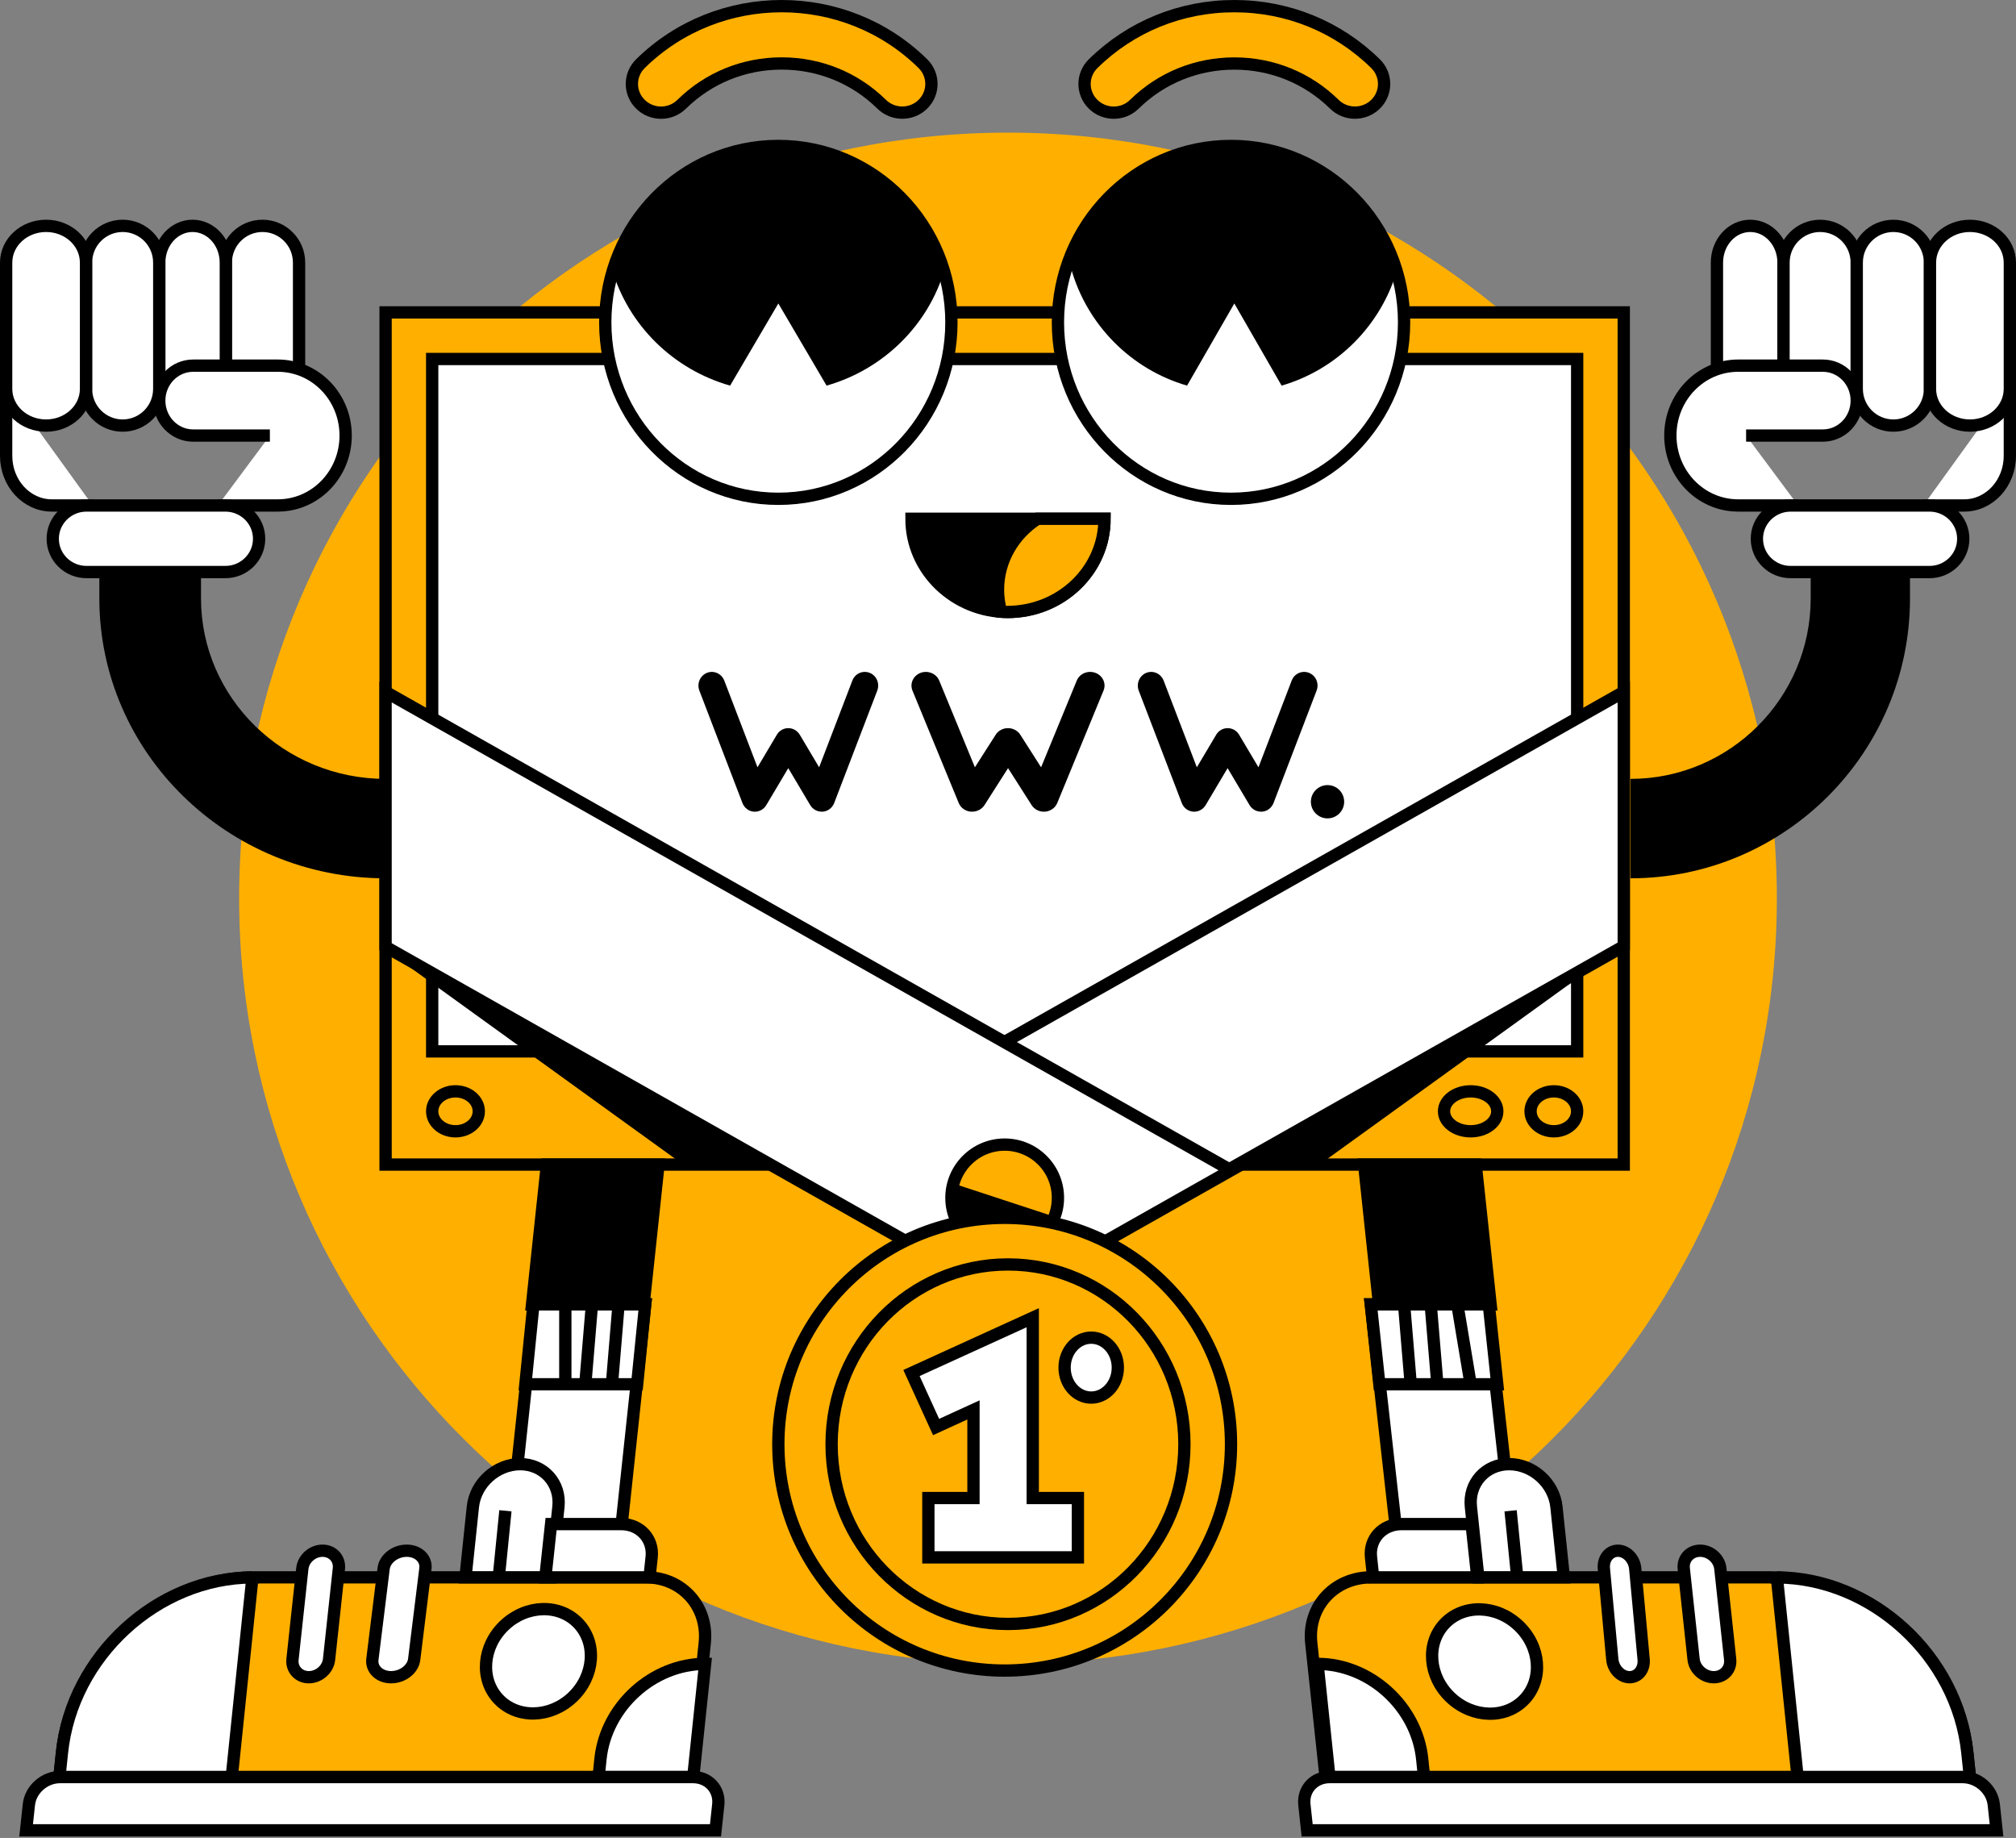
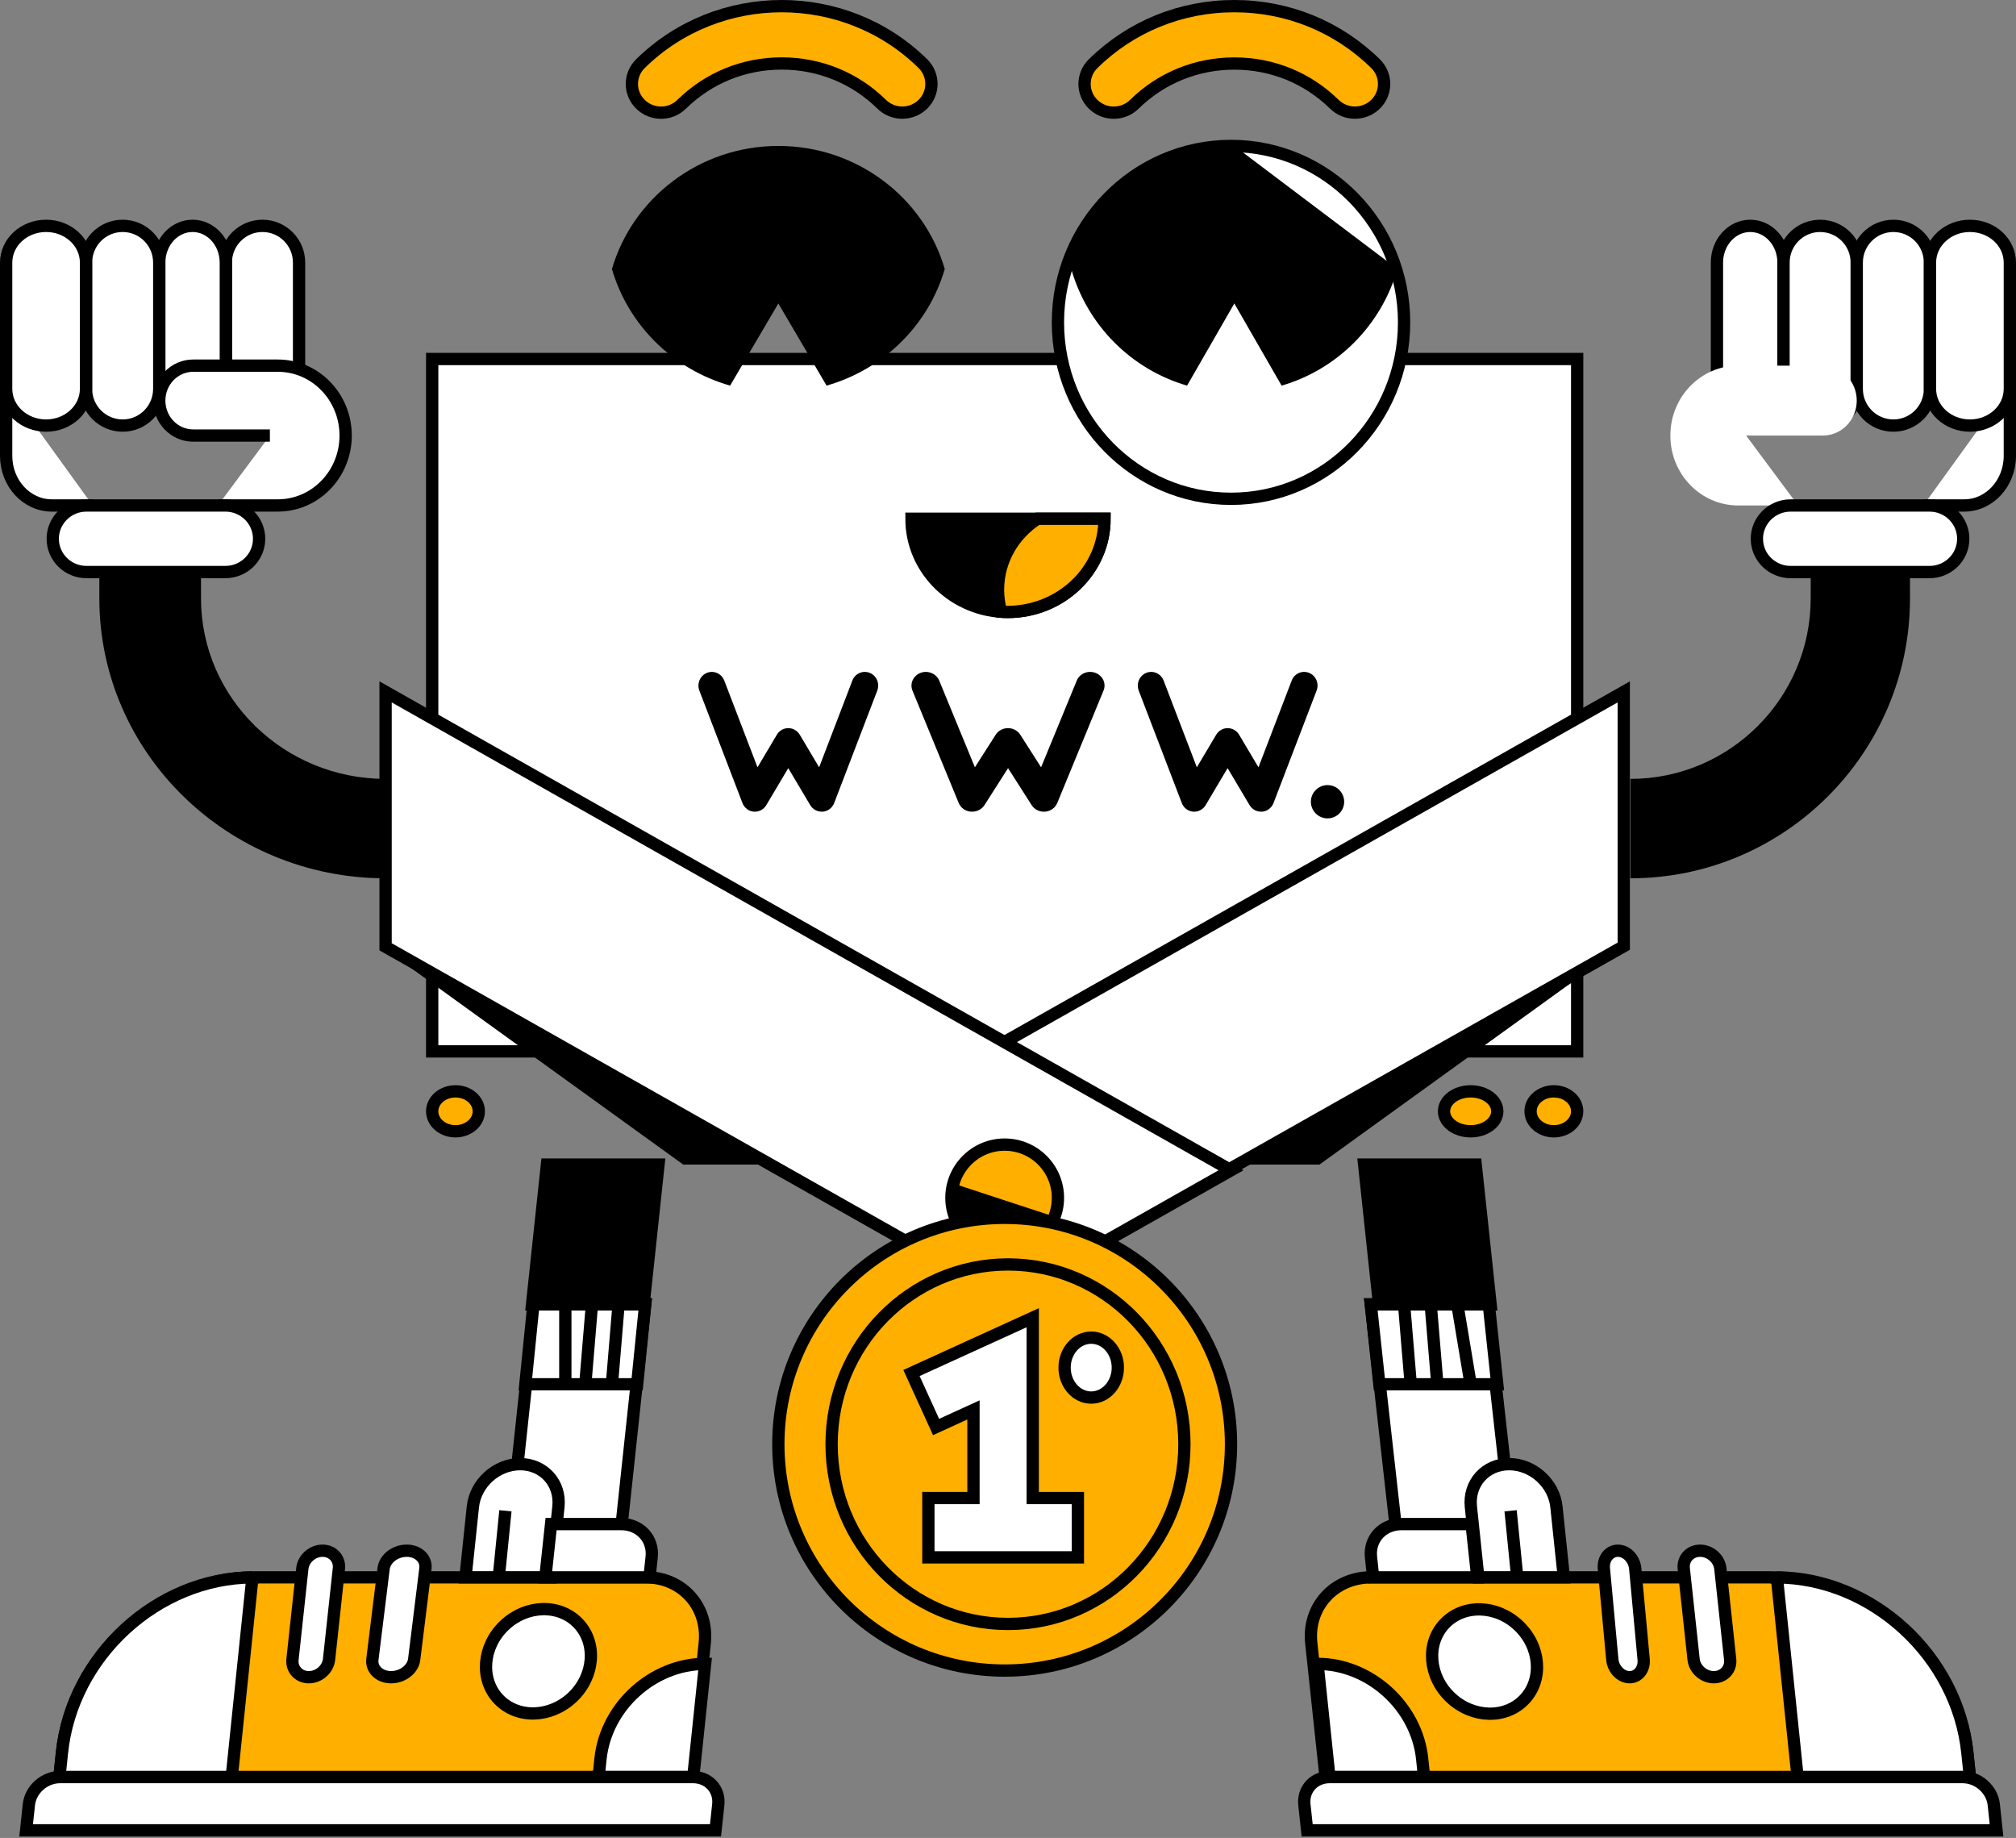
<svg xmlns="http://www.w3.org/2000/svg" width="328" height="299" viewBox="0 0 328 299" fill="none">
  <rect x="0" y="0" width="328" height="299" fill="#808080" stroke="none" />
-   <path d="M163.999 270.681C233.086 270.681 289.092 214.917 289.092 146.13C289.092 77.342 233.086 21.578 163.999 21.578C94.912 21.578 38.906 77.342 38.906 146.13C38.906 214.917 94.912 270.681 163.999 270.681Z" fill="#FFAF00" />
  <path d="M1 62.734V74.154C1 78.612 4.327 82.229 8.427 82.229H15.08" fill="white" />
  <path d="M1 62.734V74.154C1 78.612 4.327 82.229 8.427 82.229H15.08" stroke="black" stroke-width="2" stroke-miterlimit="10" />
-   <path d="M264.183 50.82H62.734V189.452H264.183V50.82Z" fill="#FFAF00" stroke="black" stroke-width="2" stroke-miterlimit="10" />
  <path d="M256.602 58.402H70.316V171.04H256.602V58.402Z" fill="white" stroke="black" stroke-width="2" stroke-miterlimit="10" />
-   <path d="M126.634 81.144C142.186 81.144 154.794 68.294 154.794 52.443C154.794 36.592 142.186 23.742 126.634 23.742C111.082 23.742 98.475 36.592 98.475 52.443C98.475 68.294 111.082 81.144 126.634 81.144Z" fill="white" stroke="black" stroke-width="2" stroke-miterlimit="10" />
  <path d="M146.8 18.322C145.586 18.322 144.372 17.868 143.448 16.958C139.1 12.68 133.33 10.326 127.18 10.326C121.029 10.326 115.259 12.68 110.911 16.958C109.055 18.786 106.056 18.786 104.199 16.958C102.342 15.131 102.342 12.18 104.199 10.353C116.872 -2.118 137.488 -2.118 150.151 10.353C152.008 12.18 152.008 15.131 150.151 16.958C149.228 17.868 148.014 18.322 146.8 18.322Z" fill="#FFAF00" stroke="black" stroke-width="2" stroke-miterlimit="10" />
  <path d="M220.448 18.322C219.235 18.322 218.021 17.868 217.097 16.96C212.749 12.685 206.979 10.334 200.828 10.334C194.678 10.334 188.908 12.685 184.56 16.96C182.712 18.785 179.705 18.785 177.848 16.96C175.991 15.134 175.991 12.186 177.848 10.36C183.98 4.322 192.142 1 200.819 1C209.497 1 217.658 4.322 223.8 10.36C225.657 12.186 225.657 15.134 223.8 16.96C222.876 17.868 221.662 18.322 220.448 18.322Z" fill="#FFAF00" stroke="black" stroke-width="2" stroke-miterlimit="10" />
  <path d="M200.283 81.144C215.835 81.144 228.442 68.294 228.442 52.443C228.442 36.592 215.835 23.742 200.283 23.742C184.73 23.742 172.123 36.592 172.123 52.443C172.123 68.294 184.73 81.144 200.283 81.144Z" fill="white" stroke="black" stroke-width="2" stroke-miterlimit="10" />
  <path d="M126.635 23.742C113.782 23.742 102.944 32.206 99.559 43.762C102.217 52.894 109.504 60.092 118.787 62.732L126.635 49.368L134.483 62.732C143.757 60.092 151.053 52.885 153.711 43.762C150.326 32.197 139.488 23.742 126.635 23.742Z" fill="black" />
-   <path d="M200.824 23.742C188.228 23.742 177.607 32.206 174.289 43.762C176.895 52.894 184.036 60.092 193.133 62.732L200.824 49.368L208.515 62.732C217.603 60.092 224.753 52.885 227.359 43.762C224.041 32.197 213.42 23.742 200.824 23.742Z" fill="black" />
+   <path d="M200.824 23.742C188.228 23.742 177.607 32.206 174.289 43.762C176.895 52.894 184.036 60.092 193.133 62.732L200.824 49.368L208.515 62.732C217.603 60.092 224.753 52.885 227.359 43.762Z" fill="black" />
  <path d="M179.704 84.394C179.704 92.766 172.669 99.557 163.999 99.557C155.329 99.557 148.295 92.766 148.295 84.394H179.704Z" fill="black" stroke="black" stroke-width="2" stroke-miterlimit="10" />
  <path d="M179.704 84.394H168.797C164.923 86.896 162.375 91.141 162.375 95.951C162.375 97.184 162.556 98.371 162.871 99.512C163.196 99.53 163.53 99.557 163.854 99.557C172.604 99.557 179.704 92.766 179.704 84.394Z" fill="#FFAF00" stroke="black" stroke-width="2" stroke-miterlimit="10" />
  <path d="M166.875 208.947L264.183 153.926V112.555L163.459 169.505L166.875 208.947Z" fill="white" stroke="black" stroke-width="2" stroke-miterlimit="10" />
  <path d="M163.628 211.113L62.734 154.025V112.555L200.283 190.382L163.628 211.113Z" fill="white" stroke="black" stroke-width="2" stroke-miterlimit="10" />
  <path d="M163.459 203.532C168.245 203.532 172.124 199.653 172.124 194.868C172.124 190.082 168.245 186.203 163.459 186.203C158.674 186.203 154.795 190.082 154.795 194.868C154.795 199.653 158.674 203.532 163.459 203.532Z" fill="#FFAF00" stroke="black" stroke-width="2" stroke-miterlimit="10" />
  <path d="M252.81 184.037C254.904 184.037 256.601 182.583 256.601 180.788C256.601 178.994 254.904 177.539 252.81 177.539C250.717 177.539 249.02 178.994 249.02 180.788C249.02 182.583 250.717 184.037 252.81 184.037Z" fill="#FFAF00" stroke="black" stroke-width="2" stroke-miterlimit="10" />
  <path d="M239.274 184.037C241.666 184.037 243.606 182.583 243.606 180.788C243.606 178.994 241.666 177.539 239.274 177.539C236.881 177.539 234.941 178.994 234.941 180.788C234.941 182.583 236.881 184.037 239.274 184.037Z" fill="#FFAF00" stroke="black" stroke-width="2" stroke-miterlimit="10" />
  <path d="M74.107 184.037C76.201 184.037 77.898 182.583 77.898 180.788C77.898 178.994 76.201 177.539 74.107 177.539C72.014 177.539 70.316 178.994 70.316 180.788C70.316 182.583 72.014 184.037 74.107 184.037Z" fill="#FFAF00" stroke="black" stroke-width="2" stroke-miterlimit="10" />
  <path d="M133.681 132.041C132.924 132.041 132.22 131.64 131.82 130.974L128.249 124.96L124.677 130.974C124.25 131.694 123.457 132.114 122.629 132.041C121.801 131.968 121.097 131.421 120.795 130.637L113.786 112.348C113.35 111.199 113.902 109.914 115.015 109.459C116.137 109.012 117.393 109.577 117.838 110.716L123.244 124.823L126.396 119.519C126.788 118.854 127.492 118.453 128.257 118.453C129.014 118.453 129.718 118.863 130.119 119.519L133.271 124.823L138.677 110.716C139.113 109.568 140.378 109.012 141.5 109.459C142.622 109.905 143.165 111.199 142.729 112.348L135.72 130.637C135.417 131.421 134.705 131.968 133.886 132.041C133.823 132.041 133.761 132.041 133.699 132.041H133.681Z" fill="black" />
  <path d="M158.155 132.041C158.088 132.041 158.021 132.041 157.954 132.041C157.065 131.968 156.309 131.421 155.984 130.637L148.457 112.348C147.989 111.199 148.582 109.914 149.777 109.459C150.982 109.012 152.331 109.577 152.809 110.716L158.614 124.823L162 119.519C162.421 118.854 163.176 118.453 163.999 118.453C164.821 118.453 165.577 118.863 165.997 119.519L169.383 124.823L175.188 110.716C175.657 109.568 177.015 109.012 178.22 109.459C179.425 109.905 180.018 111.199 179.54 112.348L172.013 130.637C171.688 131.421 170.923 131.968 170.043 132.041C169.163 132.113 168.302 131.703 167.843 130.974L164.008 124.96L160.173 130.974C159.743 131.64 158.987 132.041 158.174 132.041H158.155Z" fill="black" />
  <path d="M205.161 132.041C204.404 132.041 203.7 131.64 203.3 130.974L199.729 124.96L196.159 130.974C195.731 131.694 194.93 132.114 194.111 132.041C193.291 131.968 192.57 131.421 192.276 130.637L185.269 112.348C184.832 111.199 185.384 109.914 186.497 109.459C187.619 109.012 188.875 109.577 189.32 110.716L194.725 124.823L197.877 119.519C198.269 118.854 198.972 118.453 199.738 118.453C200.504 118.453 201.207 118.863 201.599 119.519L204.751 124.823L210.156 110.716C210.592 109.568 211.857 109.012 212.979 109.459C214.101 109.905 214.653 111.199 214.207 112.348L207.2 130.637C206.897 131.421 206.185 131.968 205.366 132.041C205.303 132.041 205.241 132.041 205.179 132.041H205.161Z" fill="black" />
  <path d="M215.987 133.134C217.482 133.134 218.695 131.922 218.695 130.426C218.695 128.931 217.482 127.719 215.987 127.719C214.492 127.719 213.279 128.931 213.279 130.426C213.279 131.922 214.492 133.134 215.987 133.134Z" fill="black" />
  <path d="M104.975 212.195H86.975L82.231 256.601H100.221L104.975 212.195Z" fill="white" stroke="black" stroke-width="2" stroke-miterlimit="10" />
  <path d="M112.376 289.093H9.664L10.084 285.13C11.738 269.379 25.829 256.602 41.556 256.602H105.111C111.005 256.602 115.282 261.388 114.661 267.292L112.376 289.093Z" fill="#FFAF00" stroke="black" stroke-width="2" stroke-miterlimit="10" />
  <path d="M97.393 289.083H112.793L114.721 270.68C106.22 270.68 98.597 277.594 97.7 286.115L97.393 289.092V289.083Z" fill="white" stroke="black" stroke-width="2" stroke-miterlimit="10" />
  <path d="M41.073 256.611C25.572 256.675 11.706 269.415 10.08 285.13L9.664 289.093H37.703L41.073 256.602V256.611Z" fill="white" stroke="black" stroke-width="2" stroke-miterlimit="10" />
  <path d="M116.412 297.758H4.25L4.7 293.574C4.967 291.101 7.236 289.094 9.771 289.094H112.756C115.291 289.094 117.129 291.101 116.862 293.574L116.412 297.758Z" fill="white" stroke="black" stroke-width="2" stroke-miterlimit="10" />
  <path d="M104.713 212.197H86.561L88.986 189.453H107.139L104.713 212.197Z" fill="black" stroke="black" stroke-width="2" stroke-miterlimit="10" />
  <path d="M84.629 238.188C80.788 238.188 77.34 241.288 76.937 245.123L75.731 256.599H89.648L90.855 245.123C91.257 241.297 88.47 238.188 84.629 238.188Z" fill="white" stroke="black" stroke-width="2" stroke-miterlimit="10" />
  <path d="M82.23 245.773L81.147 256.604" stroke="black" stroke-width="2" stroke-miterlimit="10" />
  <path d="M101.069 247.938H89.66L88.727 256.602H105.673L106.024 253.316C106.348 250.344 104.129 247.938 101.069 247.938Z" fill="white" stroke="black" stroke-width="2" stroke-miterlimit="10" />
  <path d="M50.25 272.848C48.606 272.848 47.416 271.547 47.589 269.946L49.188 255.171C49.36 253.57 50.832 252.27 52.476 252.27C54.12 252.27 55.31 253.57 55.137 255.171L53.538 269.946C53.366 271.547 51.894 272.848 50.25 272.848Z" fill="white" stroke="black" stroke-width="2" stroke-miterlimit="10" />
  <path d="M63.629 272.848C61.75 272.848 60.39 271.547 60.587 269.946L62.414 255.171C62.612 253.57 64.293 252.27 66.172 252.27C68.051 252.27 69.411 253.57 69.214 255.171L67.387 269.946C67.19 271.547 65.508 272.848 63.629 272.848Z" fill="white" stroke="black" stroke-width="2" stroke-miterlimit="10" />
  <path d="M93.146 276.096C96.731 272.694 97.157 267.322 94.097 264.097C91.037 260.873 85.65 261.017 82.065 264.418C78.48 267.82 78.055 273.192 81.115 276.417C84.175 279.641 89.561 279.497 93.146 276.096Z" fill="white" stroke="black" stroke-width="2" stroke-miterlimit="10" />
  <path d="M103.664 225.192H85.478L86.788 212.195H104.974L103.664 225.192Z" fill="white" stroke="black" stroke-width="2" stroke-miterlimit="10" />
  <path d="M91.977 212.195V225.192" stroke="black" stroke-width="2" stroke-miterlimit="10" />
  <path d="M96.31 212.195L95.227 225.192" stroke="black" stroke-width="2" stroke-miterlimit="10" />
  <path d="M100.642 212.195L99.559 225.192" stroke="black" stroke-width="2" stroke-miterlimit="10" />
  <path d="M223.027 212.195H241.884L246.855 256.601H228.007L223.027 212.195Z" fill="white" stroke="black" stroke-width="2" stroke-miterlimit="10" />
  <path d="M215.672 289.093H320.502L320.073 285.13C318.385 269.379 304.003 256.602 287.952 256.602H223.087C217.071 256.602 212.706 261.388 213.341 267.292L215.672 289.093Z" fill="#FFAF00" stroke="black" stroke-width="2" stroke-miterlimit="10" />
  <path d="M231.692 289.083H216.292L214.363 270.68C222.865 270.68 230.488 277.594 231.384 286.115L231.692 289.092V289.083Z" fill="white" stroke="black" stroke-width="2" stroke-miterlimit="10" />
  <path d="M289.094 256.611C304.595 256.675 318.461 269.415 320.087 285.13L320.502 289.093H292.463L289.094 256.602V256.611Z" fill="white" stroke="black" stroke-width="2" stroke-miterlimit="10" />
  <path d="M212.671 297.758H324.833L324.383 293.574C324.117 291.101 321.847 289.094 319.312 289.094H216.328C213.792 289.094 211.955 291.101 212.221 293.574L212.671 297.758Z" fill="white" stroke="black" stroke-width="2" stroke-miterlimit="10" />
  <path d="M224.369 212.197H242.521L240.096 189.453H221.943L224.369 212.197Z" fill="black" stroke="black" stroke-width="2" stroke-miterlimit="10" />
  <path d="M245.538 238.188C249.379 238.188 252.827 241.288 253.229 245.123L254.436 256.599H240.519L239.312 245.123C238.91 241.297 241.697 238.188 245.538 238.188Z" fill="white" stroke="black" stroke-width="2" stroke-miterlimit="10" />
  <path d="M245.771 245.773L246.855 256.604" stroke="black" stroke-width="2" stroke-miterlimit="10" />
  <path d="M228.014 247.938H239.422L240.356 256.602H223.41L223.059 253.316C222.735 250.344 224.954 247.938 228.014 247.938Z" fill="white" stroke="black" stroke-width="2" stroke-miterlimit="10" />
  <path d="M278.833 272.848C280.477 272.848 281.667 271.547 281.494 269.946L279.896 255.171C279.723 253.57 278.252 252.27 276.608 252.27C274.964 252.27 273.774 253.57 273.946 255.171L275.545 269.946C275.718 271.547 277.189 272.848 278.833 272.848Z" fill="white" stroke="black" stroke-width="2" stroke-miterlimit="10" />
  <path d="M265.136 272.848C266.546 272.848 267.566 271.547 267.418 269.946L266.047 255.171C265.899 253.57 264.638 252.27 263.229 252.27C261.82 252.27 260.8 253.57 260.948 255.171L262.318 269.946C262.466 271.547 263.727 272.848 265.136 272.848Z" fill="white" stroke="black" stroke-width="2" stroke-miterlimit="10" />
  <path d="M248.026 276.457C251.086 273.233 250.661 267.861 247.076 264.459C243.491 261.057 238.104 260.913 235.044 264.138C231.985 267.363 232.41 272.734 235.995 276.136C239.58 279.538 244.966 279.682 248.026 276.457Z" fill="white" stroke="black" stroke-width="2" stroke-miterlimit="10" />
  <path d="M224.42 225.192H243.605L242.223 212.195H223.027L224.42 225.192Z" fill="white" stroke="black" stroke-width="2" stroke-miterlimit="10" />
  <path d="M237.105 212.195L239.272 225.192" stroke="black" stroke-width="2" stroke-miterlimit="10" />
  <path d="M232.773 212.195L233.856 225.192" stroke="black" stroke-width="2" stroke-miterlimit="10" />
  <path d="M228.441 212.195L229.524 225.192" stroke="black" stroke-width="2" stroke-miterlimit="10" />
  <path d="M48.656 42.715C48.656 39.416 45.989 36.742 42.699 36.742C39.409 36.742 36.742 39.416 36.742 42.715V63.261C36.742 66.56 39.409 69.234 42.699 69.234C45.989 69.234 48.656 66.56 48.656 63.261V42.715Z" fill="white" stroke="black" stroke-width="2" stroke-miterlimit="10" />
  <path d="M36.741 42.715C36.741 39.416 34.316 36.742 31.325 36.742C28.335 36.742 25.91 39.416 25.91 42.715V63.261C25.91 66.56 28.335 69.234 31.325 69.234C34.316 69.234 36.741 66.56 36.741 63.261V42.715Z" fill="white" stroke="black" stroke-width="2" stroke-miterlimit="10" />
  <path d="M25.91 42.715C25.91 39.416 23.243 36.742 19.953 36.742C16.663 36.742 13.996 39.416 13.996 42.715V63.261C13.996 66.56 16.663 69.234 19.953 69.234C23.243 69.234 25.91 66.56 25.91 63.261V42.715Z" fill="white" stroke="black" stroke-width="2" stroke-miterlimit="10" />
  <path d="M13.997 42.715C13.997 39.416 11.087 36.742 7.498 36.742C3.909 36.742 1 39.416 1 42.715V63.261C1 66.56 3.909 69.234 7.498 69.234C11.087 69.234 13.997 66.56 13.997 63.261V42.715Z" fill="white" stroke="black" stroke-width="2" stroke-miterlimit="10" />
  <path d="M35.45 82.229H45.198C51.298 82.229 56.236 77.141 56.236 70.856C56.236 64.572 51.298 59.484 45.198 59.484H31.429C28.379 59.484 25.91 62.028 25.91 65.17C25.91 68.313 28.379 70.856 31.429 70.856H43.909" fill="white" />
  <path d="M35.45 82.229H45.198C51.298 82.229 56.236 77.141 56.236 70.856C56.236 64.572 51.298 59.484 45.198 59.484H31.429C28.379 59.484 25.91 62.028 25.91 65.17C25.91 68.313 28.379 70.856 31.429 70.856H43.909" stroke="black" stroke-width="2" stroke-miterlimit="10" />
  <path d="M36.671 82.231H14.068C11.038 82.231 8.582 84.655 8.582 87.646C8.582 90.636 11.038 93.061 14.068 93.061H36.671C39.701 93.061 42.157 90.636 42.157 87.646C42.157 84.655 39.701 82.231 36.671 82.231Z" fill="white" stroke="black" stroke-width="2" stroke-miterlimit="10" />
  <path d="M62.733 142.883C37.059 142.883 16.162 122.461 16.162 97.348V93.062H32.703V97.348C32.703 113.539 46.174 126.71 62.733 126.71V142.883Z" fill="black" />
  <path d="M327 62.734V74.154C327 78.612 323.673 82.229 319.573 82.229H312.92" fill="white" />
  <path d="M327 62.734V74.154C327 78.612 323.673 82.229 319.573 82.229H312.92" stroke="black" stroke-width="2" stroke-miterlimit="10" />
  <path d="M279.345 63.262C279.345 66.56 281.77 69.234 284.761 69.234C287.751 69.234 290.176 66.56 290.176 63.262V42.715C290.176 39.417 287.751 36.743 284.761 36.743C281.77 36.743 279.345 39.417 279.345 42.715V63.262Z" fill="white" stroke="black" stroke-width="2" stroke-miterlimit="10" />
  <path d="M290.176 63.262C290.176 66.56 292.843 69.234 296.133 69.234C299.423 69.234 302.09 66.56 302.09 63.262V42.715C302.09 39.417 299.423 36.743 296.133 36.743C292.843 36.743 290.176 39.417 290.176 42.715V63.262Z" fill="white" stroke="black" stroke-width="2" stroke-miterlimit="10" />
  <path d="M302.09 63.262C302.09 66.56 304.757 69.234 308.047 69.234C311.337 69.234 314.004 66.56 314.004 63.262V42.715C314.004 39.417 311.337 36.743 308.047 36.743C304.757 36.743 302.09 39.417 302.09 42.715V63.262Z" fill="white" stroke="black" stroke-width="2" stroke-miterlimit="10" />
  <path d="M314.003 63.262C314.003 66.56 316.913 69.234 320.502 69.234C324.091 69.234 327 66.56 327 63.262V42.715C327 39.417 324.091 36.743 320.502 36.743C316.913 36.743 314.003 39.417 314.003 42.715V63.262Z" fill="white" stroke="black" stroke-width="2" stroke-miterlimit="10" />
  <path d="M292.55 82.229H282.801C276.701 82.229 271.764 77.141 271.764 70.856C271.764 64.572 276.701 59.484 282.801 59.484H296.571C299.62 59.484 302.089 62.028 302.089 65.17C302.089 68.313 299.62 70.856 296.571 70.856H284.09" fill="white" />
-   <path d="M292.55 82.229H282.801C276.701 82.229 271.764 77.141 271.764 70.856C271.764 64.572 276.701 59.484 282.801 59.484H296.571C299.62 59.484 302.089 62.028 302.089 65.17C302.089 68.313 299.62 70.856 296.571 70.856H284.09" stroke="black" stroke-width="2" stroke-miterlimit="10" />
  <path d="M291.329 93.062H313.932C316.962 93.062 319.418 90.638 319.418 87.647C319.418 84.656 316.962 82.232 313.932 82.232H291.329C288.299 82.232 285.843 84.656 285.843 87.647C285.843 90.638 288.299 93.062 291.329 93.062Z" fill="white" stroke="black" stroke-width="2" stroke-miterlimit="10" />
  <path d="M265.266 142.883V126.71C281.44 126.71 294.598 113.539 294.598 97.348V93.062H310.754V97.348C310.754 122.452 290.352 142.883 265.266 142.883Z" fill="black" />
  <path d="M163.459 271.765C183.796 271.765 200.283 255.278 200.283 234.941C200.283 214.604 183.796 198.117 163.459 198.117C143.121 198.117 126.635 214.604 126.635 234.941C126.635 255.278 143.121 271.765 163.459 271.765Z" fill="#FFAF00" stroke="black" stroke-width="2" stroke-miterlimit="10" />
  <path d="M164 264.184C179.851 264.184 192.701 251.092 192.701 234.942C192.701 218.792 179.851 205.699 164 205.699C148.149 205.699 135.299 218.792 135.299 234.942C135.299 251.092 148.149 264.184 164 264.184Z" stroke="black" stroke-width="2" stroke-miterlimit="10" />
  <path d="M177.539 227.357C179.932 227.357 181.871 225.175 181.871 222.483C181.871 219.791 179.932 217.609 177.539 217.609C175.147 217.609 173.207 219.791 173.207 222.483C173.207 225.175 175.147 227.357 177.539 227.357Z" fill="white" stroke="black" stroke-width="2" stroke-miterlimit="10" />
  <path d="M168.025 243.7V214.363L148.295 223.36L152.3 232.145L158.382 229.364V243.7H151.045V253.353H175.371V243.7H168.025Z" fill="white" stroke="black" stroke-width="2" stroke-miterlimit="10" />
  <path d="M172.124 198.118L155.624 192.703C155.624 192.703 153.985 195.235 155.316 198.118C155.316 198.118 164.417 196.942 172.124 198.118Z" fill="black" />
  <path d="M264.182 153.711L214.676 189.452H200.281L264.182 153.711Z" fill="black" />
  <path d="M61.652 153.711L111.16 189.452H125.553L61.652 153.711Z" fill="black" />
</svg>